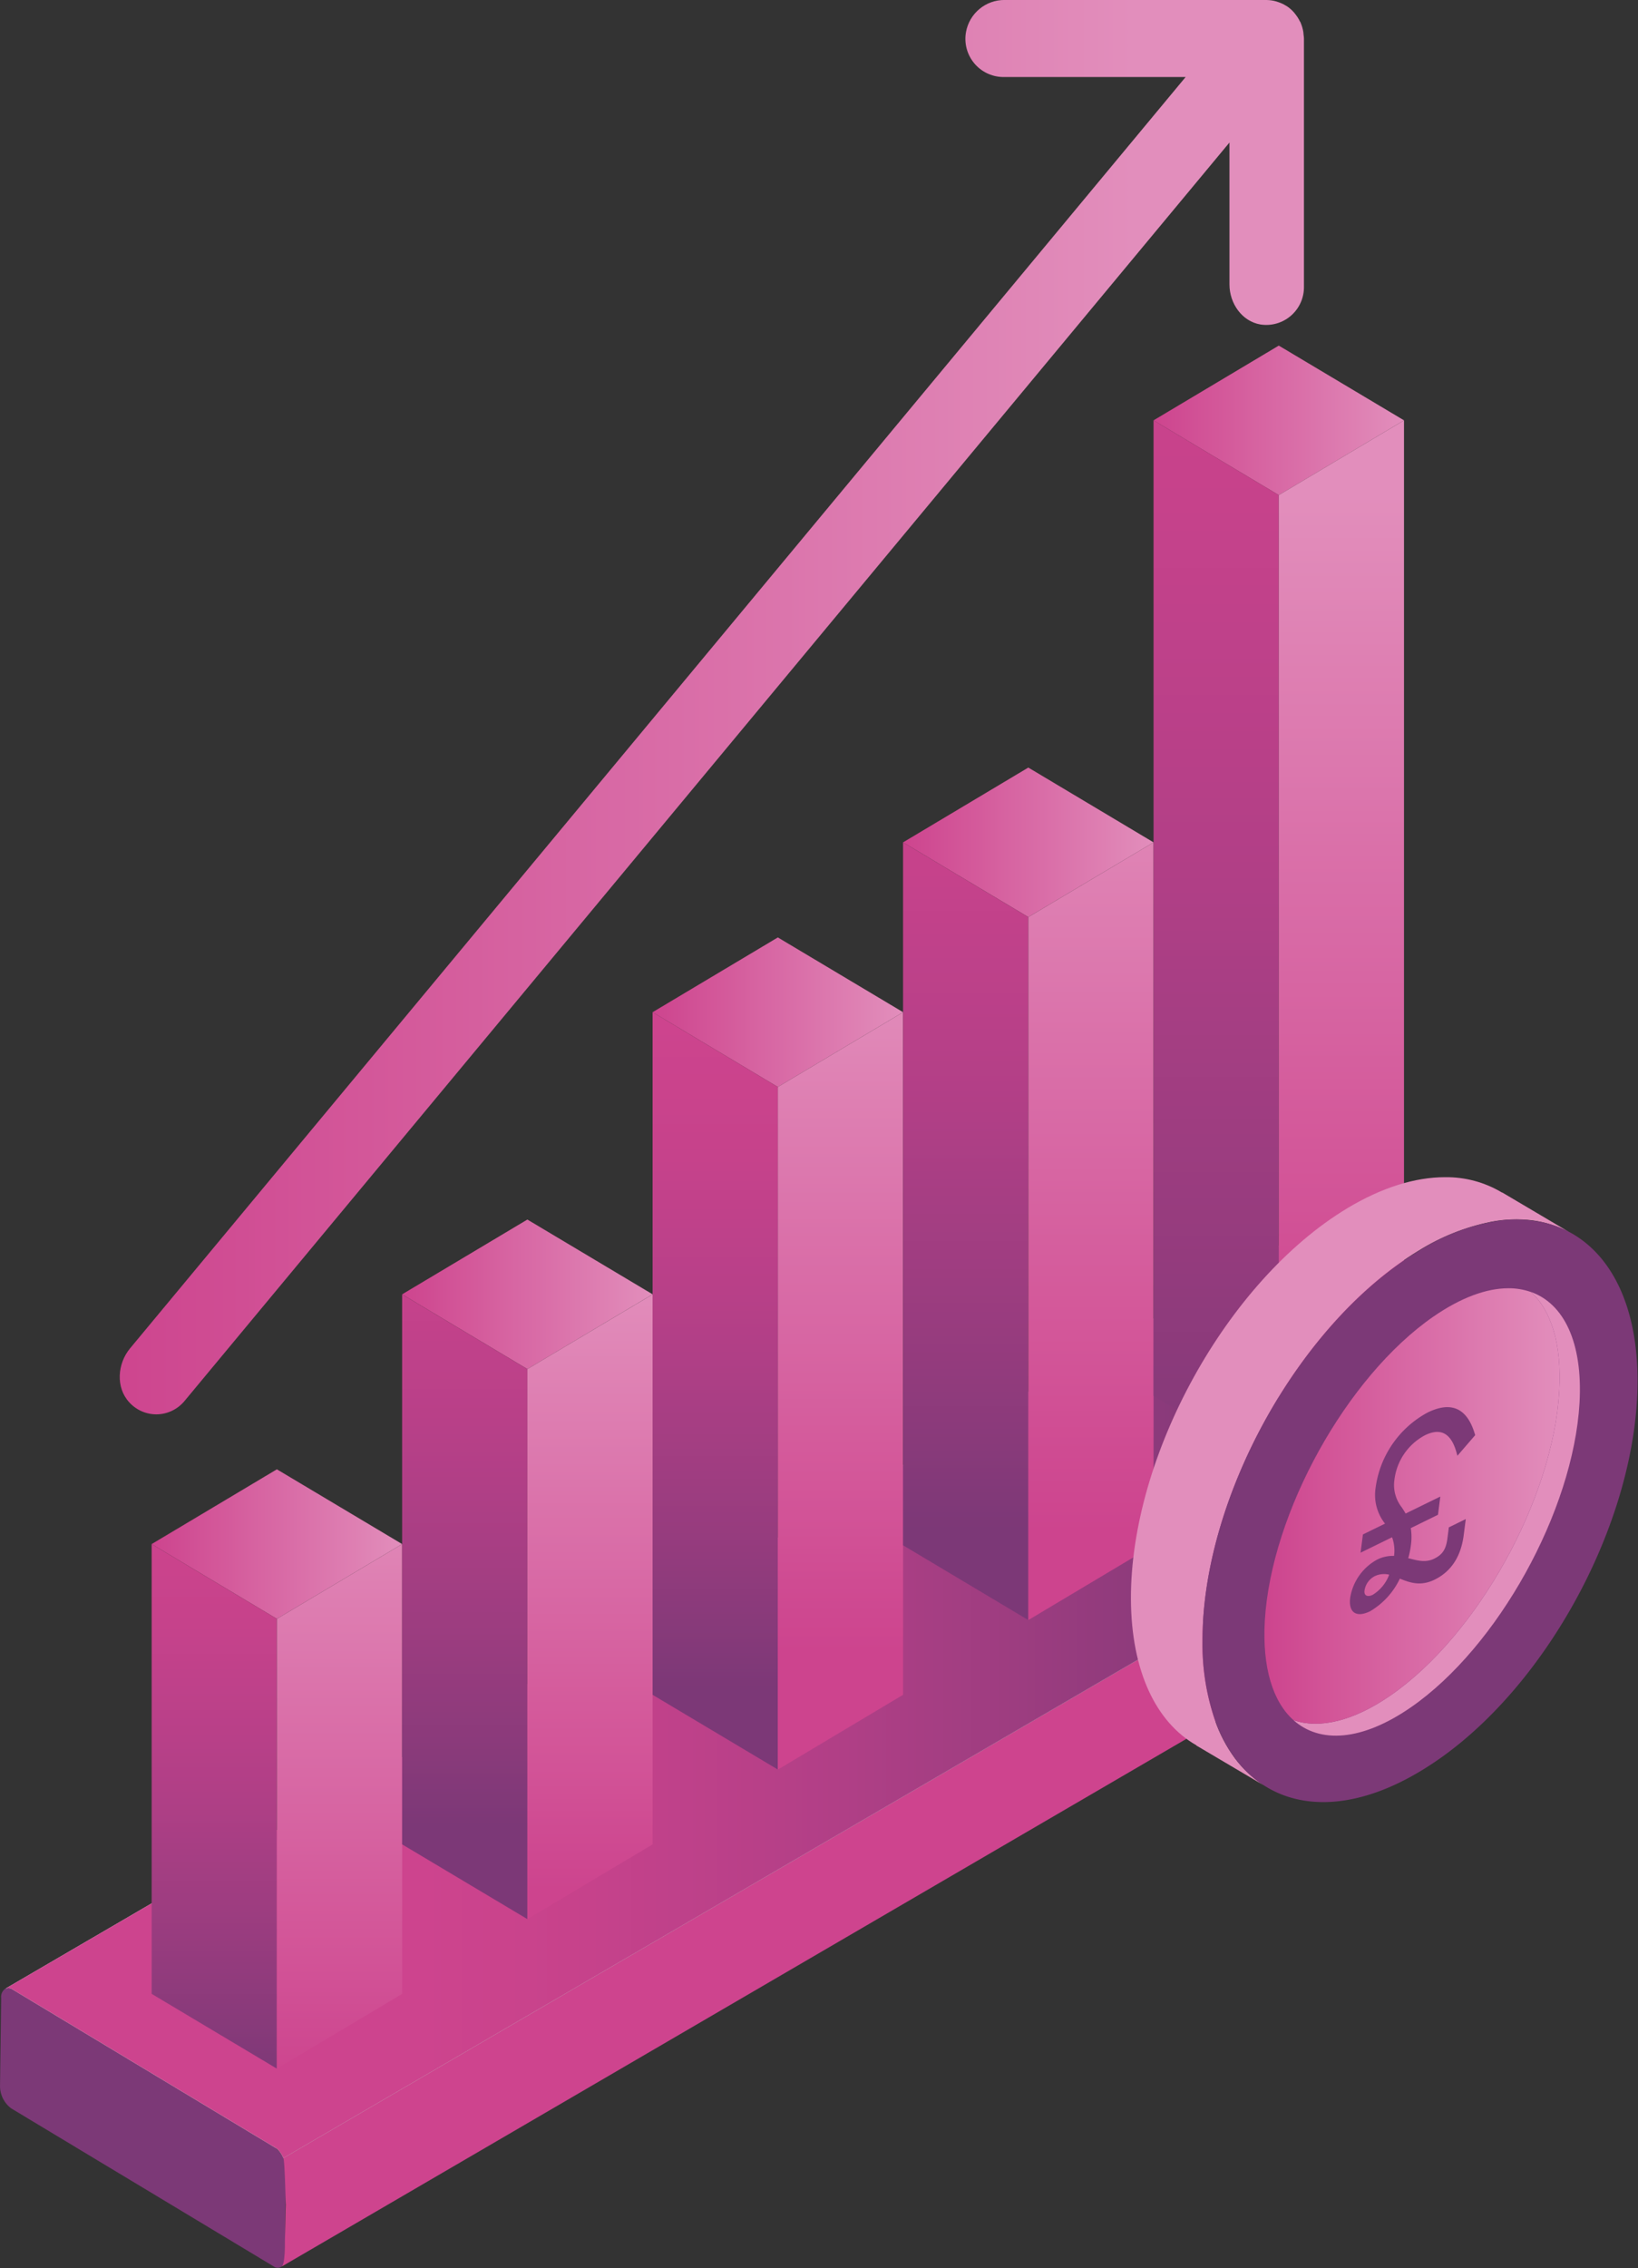
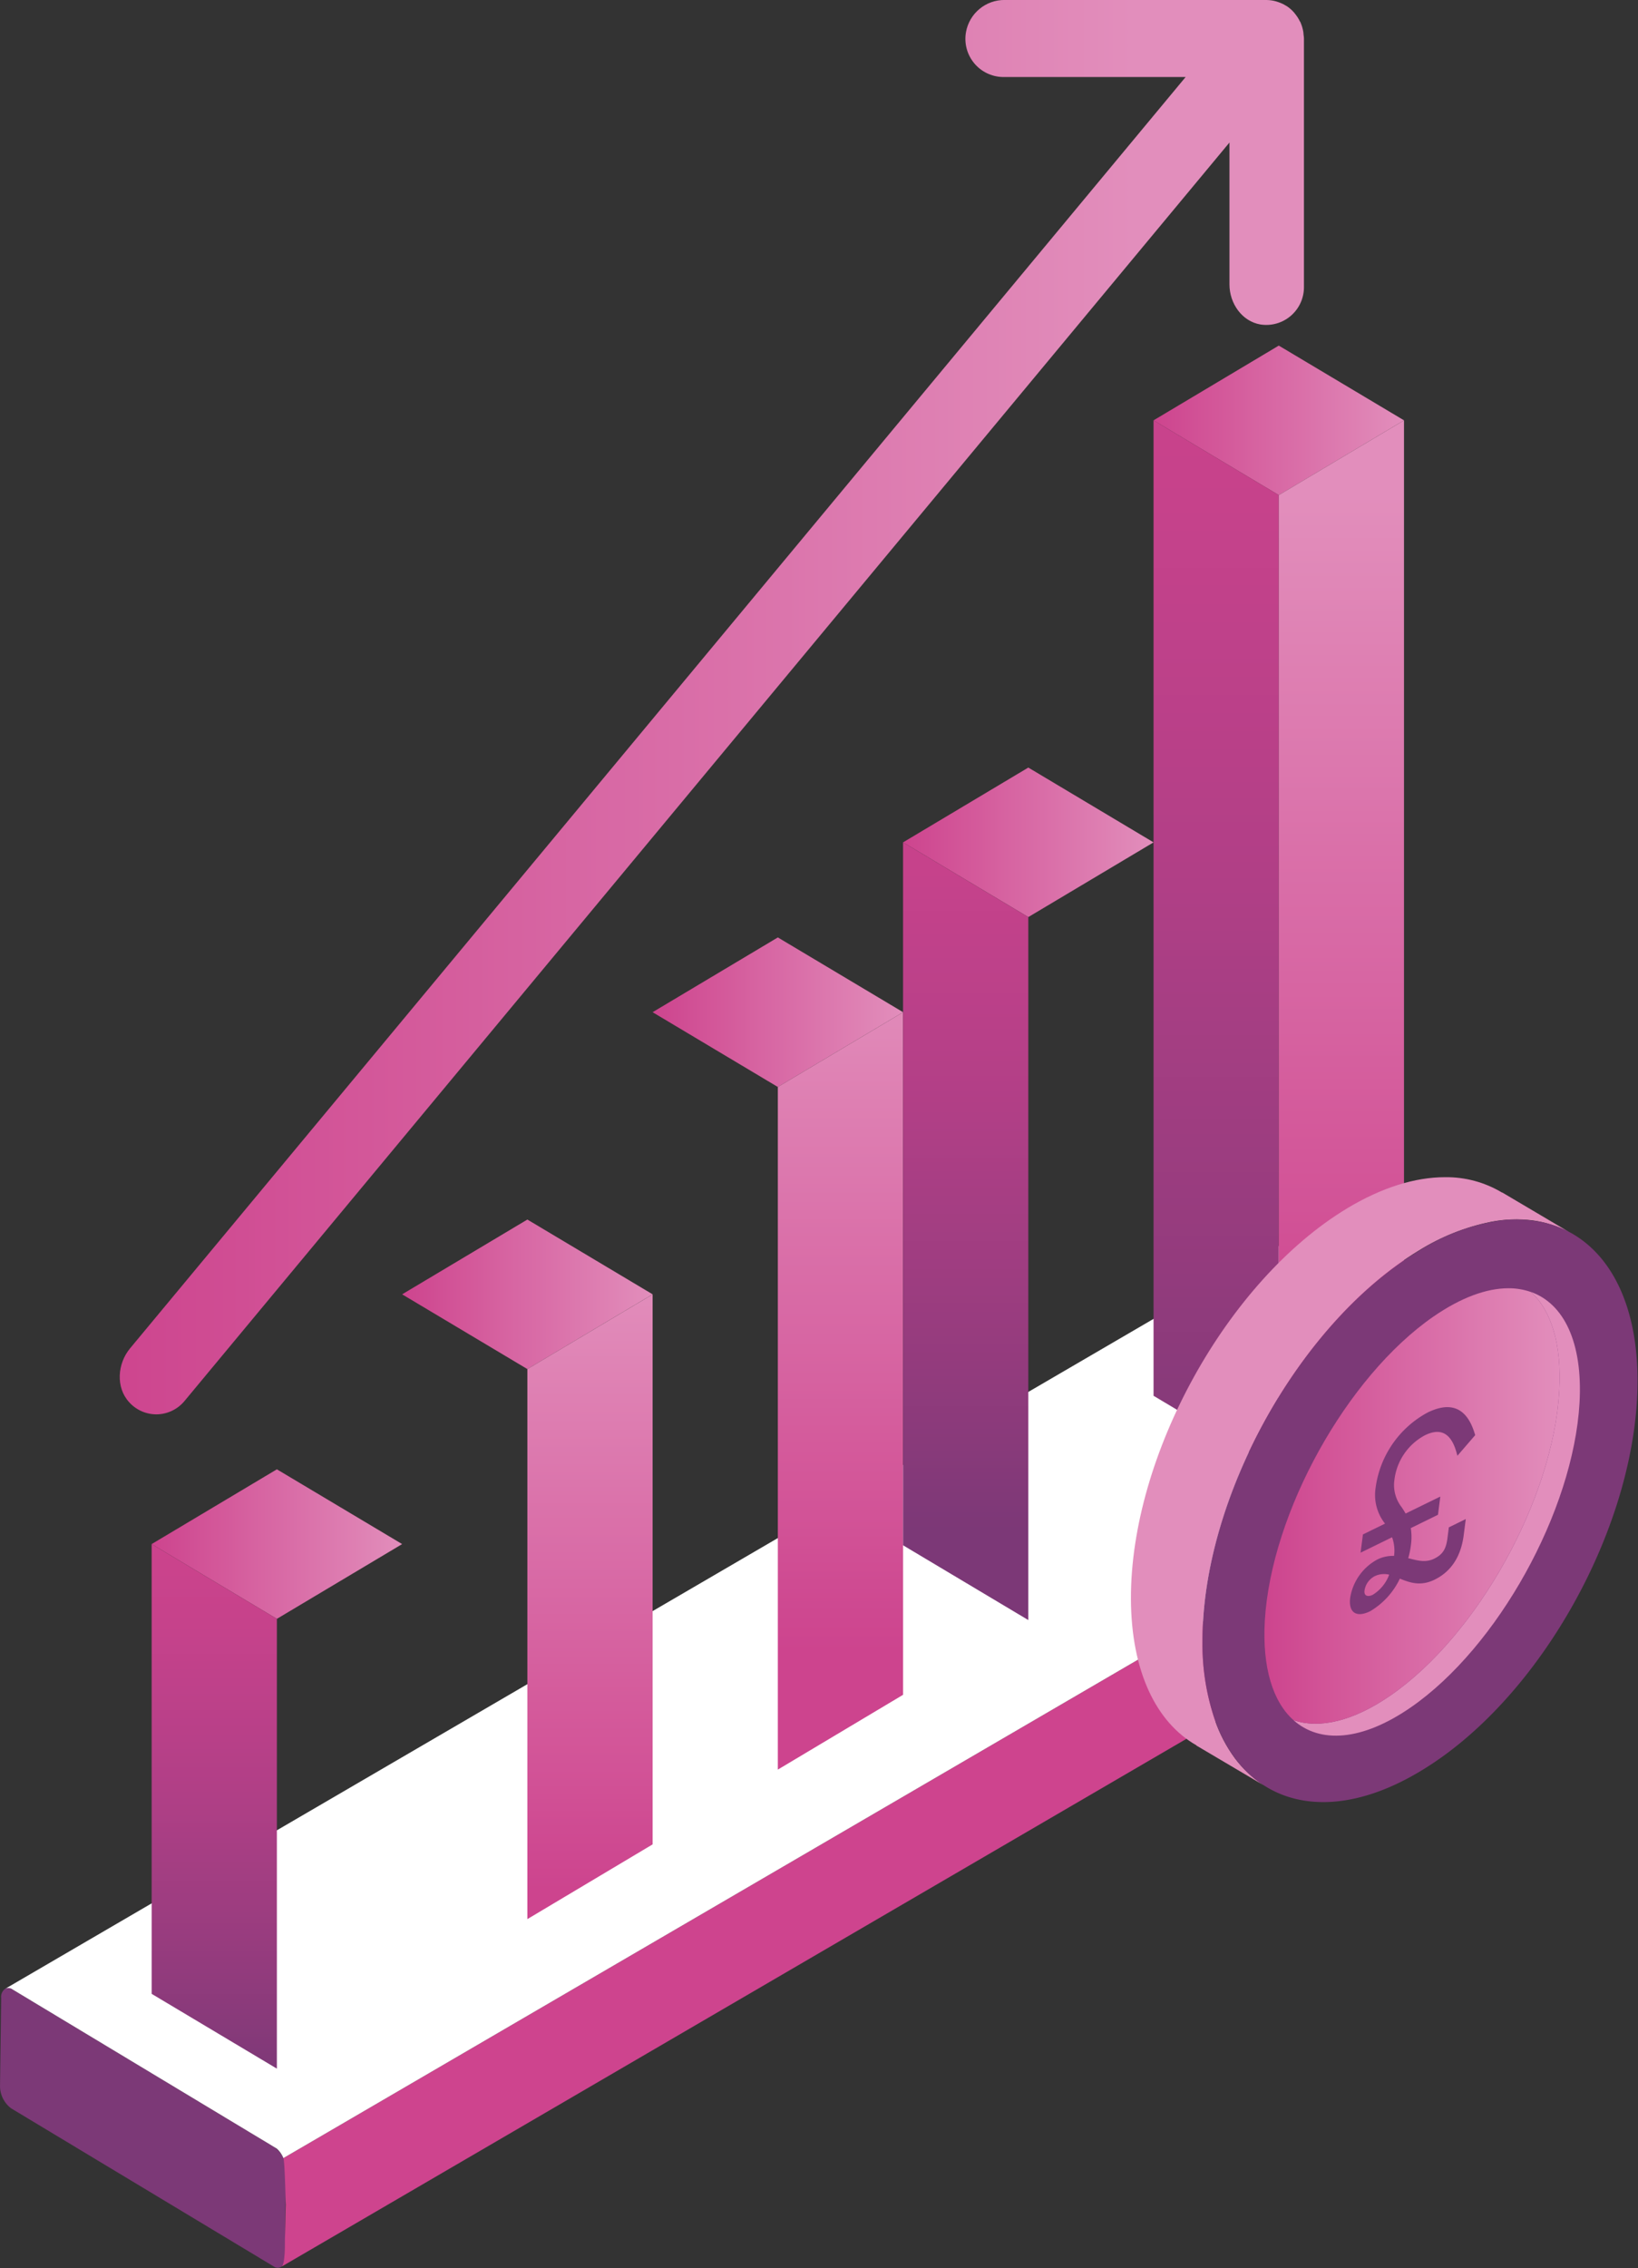
<svg xmlns="http://www.w3.org/2000/svg" xmlns:xlink="http://www.w3.org/1999/xlink" width="286.493" height="396.422" viewBox="0 0 286.493 396.422">
  <rect x="0" y="0" width="286.493" height="396.422" fill="#333333" stroke="none" />
  <defs>
    <clipPath id="clip-path">
      <path id="Path_2013" data-name="Path 2013" d="M0,41.927H286.493V-354.5H0Z" transform="translate(0 354.495)" fill="none" />
    </clipPath>
    <clipPath id="clip-path-2">
-       <path id="Path_2015" data-name="Path 2015" d="M223.427-159.694l-.027.007L.839-29.947a1.227,1.227,0,0,1,1.248.131h0l1.2.719L48.3-2.01a4.445,4.445,0,0,1,1.169,1.67h0l222.6-129.731a4.147,4.147,0,0,0-1.5-1.875h0l-45.9-27.618a1.516,1.516,0,0,0-.777-.248h0a.98.98,0,0,0-.467.119" transform="translate(-0.839 159.813)" fill="none" />
-     </clipPath>
+       </clipPath>
    <linearGradient id="linear-gradient" x1="0.258" y1="0.633" x2="0.772" y2="0.633" gradientUnits="objectBoundingBox">
      <stop offset="0" stop-color="#cd448e" />
      <stop offset="0.1" stop-color="#ca438c" />
      <stop offset="0.2" stop-color="#c6428b" />
      <stop offset="0.3" stop-color="#bf418a" />
      <stop offset="0.4" stop-color="#b84088" />
      <stop offset="0.5" stop-color="#b03f86" />
      <stop offset="0.6" stop-color="#a63e83" />
      <stop offset="0.7" stop-color="#9d3d80" />
      <stop offset="0.8" stop-color="#933b7d" />
      <stop offset="0.9" stop-color="#883a7a" />
      <stop offset="1" stop-color="#7c3877" />
    </linearGradient>
    <clipPath id="clip-path-3">
      <path id="Path_2017" data-name="Path 2017" d="M23.721-111.789l21.9-13.065,21.909,13.067L45.623-98.719Z" transform="translate(-23.721 124.854)" fill="none" />
    </clipPath>
    <linearGradient id="linear-gradient-2" x1="0.093" y1="0.681" x2="0.246" y2="0.681" gradientUnits="objectBoundingBox">
      <stop offset="0" stop-color="#cd448e" />
      <stop offset="0.1" stop-color="#cf4b92" />
      <stop offset="0.2" stop-color="#d25397" />
      <stop offset="0.3" stop-color="#d45a9b" />
      <stop offset="0.4" stop-color="#d662a0" />
      <stop offset="0.5" stop-color="#d869a5" />
      <stop offset="0.6" stop-color="#da70a9" />
      <stop offset="0.7" stop-color="#dc78ae" />
      <stop offset="0.8" stop-color="#de7fb2" />
      <stop offset="0.9" stop-color="#e087b7" />
      <stop offset="1" stop-color="#e28ebc" />
    </linearGradient>
    <clipPath id="clip-path-4">
      <path id="Path_2019" data-name="Path 2019" d="M23.721-34.558v-78.613l21.9,13.069v78.613Z" transform="translate(-23.721 113.171)" fill="none" />
    </clipPath>
    <linearGradient id="linear-gradient-3" x1="0.666" y1="0.869" x2="0.917" y2="0.869" xlink:href="#linear-gradient" />
    <clipPath id="clip-path-5">
-       <path id="Path_2021" data-name="Path 2021" d="M43.307-100.1l21.909-13.07v78.613L43.307-21.487Z" transform="translate(-43.307 113.171)" fill="none" />
-     </clipPath>
+       </clipPath>
    <linearGradient id="linear-gradient-4" x1="0.08" y1="0.207" x2="0.357" y2="0.207" xlink:href="#linear-gradient-2" />
    <clipPath id="clip-path-6">
      <path id="Path_2023" data-name="Path 2023" d="M62.894-150.821,84.8-163.891l21.906,13.068v0L84.8-137.756Z" transform="translate(-62.894 163.891)" fill="none" />
    </clipPath>
    <linearGradient id="linear-gradient-5" x1="0.245" y1="0.571" x2="0.398" y2="0.571" xlink:href="#linear-gradient-2" />
    <clipPath id="clip-path-7">
-       <path id="Path_2025" data-name="Path 2025" d="M62.894-56.071V-152.2L84.8-139.138v96.132Z" transform="translate(-62.894 152.203)" fill="none" />
-     </clipPath>
+       </clipPath>
    <linearGradient id="linear-gradient-6" x1="0.508" y1="0.716" x2="0.805" y2="0.716" xlink:href="#linear-gradient" />
    <clipPath id="clip-path-8">
      <path id="Path_2027" data-name="Path 2027" d="M82.483-139.138,104.389-152.2v96.132L82.483-43.006Z" transform="translate(-82.483 152.201)" fill="none" />
    </clipPath>
    <linearGradient id="linear-gradient-7" x1="0.166" y1="0.36" x2="0.438" y2="0.36" xlink:href="#linear-gradient-2" />
    <clipPath id="clip-path-9">
      <path id="Path_2029" data-name="Path 2029" d="M102.069-194.915l21.906-13.068,21.906,13.068-21.906,13.07Z" transform="translate(-102.069 207.983)" fill="none" />
    </clipPath>
    <linearGradient id="linear-gradient-8" x1="0.398" y1="0.446" x2="0.551" y2="0.446" xlink:href="#linear-gradient-2" />
    <clipPath id="clip-path-10">
      <path id="Path_2031" data-name="Path 2031" d="M102.069-76.994V-196.3l21.906,13.07v119.3Z" transform="translate(-102.069 196.297)" fill="none" />
    </clipPath>
    <linearGradient id="linear-gradient-9" x1="0.451" y1="0.563" x2="0.745" y2="0.563" xlink:href="#linear-gradient" />
    <clipPath id="clip-path-11">
      <path id="Path_2033" data-name="Path 2033" d="M121.658-183.227l21.906-13.07v119.3L121.658-63.923Z" transform="translate(-121.658 196.297)" fill="none" />
    </clipPath>
    <linearGradient id="linear-gradient-10" x1="0.271" y1="0.513" x2="0.575" y2="0.513" xlink:href="#linear-gradient-2" />
    <clipPath id="clip-path-12">
      <path id="Path_2035" data-name="Path 2035" d="M141.245-221.46l21.906-13.072,21.906,13.074L163.151-208.4Z" transform="translate(-141.245 234.531)" fill="none" />
    </clipPath>
    <linearGradient id="linear-gradient-11" x1="0.551" y1="0.371" x2="0.704" y2="0.371" xlink:href="#linear-gradient-2" />
    <clipPath id="clip-path-13">
      <path id="Path_2037" data-name="Path 2037" d="M141.245-99.986V-222.842l21.906,13.064V-86.916Z" transform="translate(-141.245 222.842)" fill="none" />
    </clipPath>
    <linearGradient id="linear-gradient-12" x1="0.31" y1="0.41" x2="0.675" y2="0.41" xlink:href="#linear-gradient" />
    <clipPath id="clip-path-14">
      <path id="Path_2039" data-name="Path 2039" d="M160.834-209.778l21.906-13.064V-99.986l-21.906,13.07Z" transform="translate(-160.834 222.842)" fill="none" />
    </clipPath>
    <linearGradient id="linear-gradient-13" x1="0.324" y1="0.666" x2="0.681" y2="0.666" xlink:href="#linear-gradient-2" />
    <clipPath id="clip-path-15">
      <path id="Path_2041" data-name="Path 2041" d="M180.42-287.417l21.906-13.064,21.906,13.064-21.906,13.068Z" transform="translate(-180.42 300.481)" fill="none" />
    </clipPath>
    <linearGradient id="linear-gradient-14" x1="0.704" y1="0.185" x2="0.857" y2="0.185" xlink:href="#linear-gradient-2" />
    <clipPath id="clip-path-16">
      <path id="Path_2043" data-name="Path 2043" d="M180.42-118.315V-288.8h.006l21.9,13.065v170.481Z" transform="translate(-180.42 288.796)" fill="none" />
    </clipPath>
    <linearGradient id="linear-gradient-15" x1="0.109" y1="0.258" x2="0.672" y2="0.258" xlink:href="#linear-gradient" />
    <clipPath id="clip-path-17">
      <path id="Path_2045" data-name="Path 2045" d="M200.009-275.731l21.9-13.065h0v170.481l-21.906,13.065Z" transform="translate(-200.009 288.796)" fill="none" />
    </clipPath>
    <linearGradient id="linear-gradient-16" x1="0.389" y1="0.819" x2="0.783" y2="0.819" xlink:href="#linear-gradient-2" />
    <clipPath id="clip-path-18">
      <path id="Path_2047" data-name="Path 2047" d="M173.521-354.5a6.817,6.817,0,0,0-6.778,5.6h0a6.675,6.675,0,0,0,6.427,7.866h31.987L20.537-118.84c-2.234,2.689-2.525,6.832-.169,9.409h0a6.4,6.4,0,0,0,4.754,2.13h0a6.412,6.412,0,0,0,4.945-2.344h0l182.756-219.94v24.8c0,3.349,2.214,6.463,5.416,7h0a6.593,6.593,0,0,0,7.612-6.64h0v-43.339a5.611,5.611,0,0,0-.067-.677h0c-.01-.144-.017-.284-.037-.427h0a6.842,6.842,0,0,0-.467-1.632h0a.513.513,0,0,1-.02-.076h0c-.03-.063-.081-.112-.114-.174h0a6.6,6.6,0,0,0-.772-1.233h0c-.084-.112-.169-.224-.259-.329h0a6.5,6.5,0,0,0-1.218-1.079h0c-.067-.049-.145-.081-.217-.123h0a6.21,6.21,0,0,0-1.277-.6h0c-.139-.05-.271-.1-.4-.133h0a6.4,6.4,0,0,0-1.664-.248H173.521Z" transform="translate(-18.727 354.495)" fill="none" />
    </clipPath>
    <linearGradient id="linear-gradient-17" x1="0.064" y1="0.347" x2="0.691" y2="0.347" xlink:href="#linear-gradient-2" />
    <clipPath id="clip-path-19">
      <path id="Path_2049" data-name="Path 2049" d="M214.689-165.059c-10.5,6.329-19.966,17.13-26.805,29.48h0c-6.836,12.351-11.047,26.251-11,38.82h0c.064,12.651,4.425,21.537,11.45,25.539h0l-.017.031L199.983-64.3a19.966,19.966,0,0,1-4.913-4.645h0a25.079,25.079,0,0,1-3.478-6.619h0a41.25,41.25,0,0,1-2.2-13.768h0c-.02-12.553,4.192-26.455,11.045-38.83h0c6.852-12.378,16.314-23.178,26.79-29.528h0a38.235,38.235,0,0,1,12.61-5.02h0a23.246,23.246,0,0,1,7.282-.258h0a19.36,19.36,0,0,1,6.364,2.018h0l-11.666-6.894-.017.025a18.9,18.9,0,0,0-10-2.691h0c-5.149,0-10.97,1.758-17.115,5.449" transform="translate(-176.881 170.508)" fill="none" />
    </clipPath>
    <linearGradient id="linear-gradient-18" x1="0.316" y1="0.243" x2="0.53" y2="0.243" xlink:href="#linear-gradient-2" />
    <clipPath id="clip-path-21">
      <path id="Path_2053" data-name="Path 2053" d="M248.794-135.241c-1.1,18.864-14.3,42.672-29.5,53.178h0c-6.612,4.579-12.526,5.868-16.988,4.323h0c4.611,4.125,11.967,3.686,20.537-2.239h0c15.2-10.51,28.4-34.316,29.494-53.181h0c.6-10.6-2.749-17.391-8.508-19.418h0c3.549,3.206,5.433,9.144,4.963,17.335" transform="translate(-202.307 152.576)" fill="none" />
    </clipPath>
    <linearGradient id="linear-gradient-19" x1="0.39" y1="0.179" x2="0.53" y2="0.179" xlink:href="#linear-gradient-2" />
    <clipPath id="clip-path-22">
      <path id="Path_2055" data-name="Path 2055" d="M227.33-148.208c-15.2,10.51-28.4,34.318-29.5,53.182h0c-.466,8.236,1.439,14.174,5.013,17.356h0c4.462,1.544,10.375.256,16.988-4.323h0c15.2-10.506,28.4-34.314,29.5-53.178h0c.47-8.191-1.414-14.129-4.963-17.335h-.025a11.556,11.556,0,0,0-3.911-.646h0c-3.793,0-8.255,1.6-13.1,4.946" transform="translate(-197.762 153.154)" fill="none" />
    </clipPath>
    <linearGradient id="linear-gradient-20" x1="0.772" y1="0.664" x2="0.952" y2="0.664" xlink:href="#linear-gradient-2" />
  </defs>
  <g id="Group_660" data-name="Group 660" transform="translate(0 354.495)">
    <g id="Group_613" data-name="Group 613" transform="translate(0 -354.495)" clip-path="url(#clip-path)">
      <g id="Group_608" data-name="Group 608" transform="translate(0.007 347.454)">
        <g id="Group_607" data-name="Group 607" transform="translate(0 0)">
          <path id="Path_2010" data-name="Path 2010" d="M5.289,3.358l-.2,15.379a1.751,1.751,0,0,1-.71,1.645,1.2,1.2,0,0,1-1.251-.119l-45.9-27.618a4.891,4.891,0,0,1-1.951-3.884l.2-15.389a1.747,1.747,0,0,1,.71-1.635l.01-.01a1.222,1.222,0,0,1,1.251.129l.892.534L3.349-.526a4.888,4.888,0,0,1,1.94,3.884" transform="translate(44.719 28.391)" fill="#7c3977" />
        </g>
      </g>
      <g id="Group_610" data-name="Group 610" transform="translate(49.111 247.45)">
        <g id="Group_609" data-name="Group 609" transform="translate(0 0)">
          <path id="Path_2011" data-name="Path 2011" d="M23.639.212l-.2,15.379a1.818,1.818,0,0,1-.676,1.631l-.064.038L-199.866,146.991c.433-.234.707-.81.723-4.8l.166-6.556c-.007,2.49-.145-7.052-.436-7.695L23.189-1.793a5.061,5.061,0,0,1,.45,2" transform="translate(199.866 1.793)" fill="#ce448e" />
        </g>
      </g>
      <g id="Group_612" data-name="Group 612" transform="translate(0.935 217.708)">
        <g id="Group_611" data-name="Group 611" transform="translate(0 0)">
          <path id="Path_2012" data-name="Path 2012" d="M28.687,3.146l-222.6,129.731a4.487,4.487,0,0,0-1.17-1.67l-45.009-27.087-1.2-.723a1.23,1.23,0,0,0-1.251-.126L-19.98-26.47l.027-.01a1.219,1.219,0,0,1,1.244.129L27.186,1.27a4.112,4.112,0,0,1,1.5,1.876" transform="translate(242.545 26.598)" fill="#fff" />
        </g>
      </g>
    </g>
    <g id="Group_615" data-name="Group 615" transform="translate(0.938 -136.787)" clip-path="url(#clip-path-2)">
      <g id="Group_614" data-name="Group 614" transform="translate(-0.938 -217.708)">
        <path id="Path_2014" data-name="Path 2014" d="M0-354.5H286.493V41.927H0Z" transform="translate(0 354.495)" fill="url(#linear-gradient)" />
      </g>
    </g>
    <g id="Group_617" data-name="Group 617" transform="translate(26.527 -97.694)" clip-path="url(#clip-path-3)">
      <g id="Group_616" data-name="Group 616" transform="translate(-26.527 -256.801)">
        <path id="Path_2016" data-name="Path 2016" d="M-23.718-241.326H262.774V155.1H-23.718Z" transform="translate(23.718 241.326)" fill="url(#linear-gradient-2)" />
      </g>
    </g>
    <g id="Group_619" data-name="Group 619" transform="translate(26.527 -84.629)" clip-path="url(#clip-path-4)">
      <g id="Group_618" data-name="Group 618" transform="translate(259.966 -269.866) rotate(90)">
        <path id="Path_2018" data-name="Path 2018" d="M0,286.493V0H396.422V286.493Z" transform="translate(0)" fill="url(#linear-gradient-3)" />
      </g>
    </g>
    <g id="Group_621" data-name="Group 621" transform="translate(48.429 -84.629)" clip-path="url(#clip-path-5)">
      <g id="Group_620" data-name="Group 620" transform="translate(-48.429 126.556) rotate(-90)">
        <path id="Path_2020" data-name="Path 2020" d="M396.422,0V286.493H0V0Z" transform="translate(0)" fill="url(#linear-gradient-4)" />
      </g>
    </g>
    <g id="Group_623" data-name="Group 623" transform="translate(70.333 -141.348)" clip-path="url(#clip-path-6)">
      <g id="Group_622" data-name="Group 622" transform="translate(-70.333 -213.147)">
        <path id="Path_2022" data-name="Path 2022" d="M-62.895-202.29H223.6V194.132H-62.895Z" transform="translate(62.895 202.29)" fill="url(#linear-gradient-5)" />
      </g>
    </g>
    <g id="Group_625" data-name="Group 625" transform="translate(70.333 -128.277)" clip-path="url(#clip-path-7)">
      <g id="Group_624" data-name="Group 624" transform="translate(216.16 -226.218) rotate(90)">
        <path id="Path_2024" data-name="Path 2024" d="M0,286.493V0H396.422V286.493Z" fill="url(#linear-gradient-6)" />
      </g>
    </g>
    <g id="Group_627" data-name="Group 627" transform="translate(92.239 -128.275)" clip-path="url(#clip-path-8)">
      <g id="Group_626" data-name="Group 626" transform="translate(-92.239 170.202) rotate(-90)">
        <path id="Path_2026" data-name="Path 2026" d="M396.422,0V286.493H0V0Z" transform="translate(0 0)" fill="url(#linear-gradient-7)" />
      </g>
    </g>
    <g id="Group_629" data-name="Group 629" transform="translate(114.141 -190.655)" clip-path="url(#clip-path-9)">
      <g id="Group_628" data-name="Group 628" transform="translate(-114.141 -163.84)">
        <path id="Path_2028" data-name="Path 2028" d="M-102.07-158.2H184.422V238.224H-102.07Z" transform="translate(102.07 158.198)" fill="url(#linear-gradient-8)" />
      </g>
    </g>
    <g id="Group_631" data-name="Group 631" transform="translate(114.141 -177.586)" clip-path="url(#clip-path-10)">
      <g id="Group_630" data-name="Group 630" transform="translate(172.352 -176.909) rotate(90)">
-         <path id="Path_2030" data-name="Path 2030" d="M0,286.493V0H396.422V286.493Z" fill="url(#linear-gradient-9)" />
+         <path id="Path_2030" data-name="Path 2030" d="M0,286.493V0V286.493Z" fill="url(#linear-gradient-9)" />
      </g>
    </g>
    <g id="Group_633" data-name="Group 633" transform="translate(136.047 -177.586)" clip-path="url(#clip-path-11)">
      <g id="Group_632" data-name="Group 632" transform="translate(-136.047 219.514) rotate(-90)">
        <path id="Path_2032" data-name="Path 2032" d="M396.422,0V286.493H0V0Z" fill="url(#linear-gradient-10)" />
      </g>
    </g>
    <g id="Group_635" data-name="Group 635" transform="translate(157.95 -220.342)" clip-path="url(#clip-path-12)">
      <g id="Group_634" data-name="Group 634" transform="translate(-157.95 -134.152)">
        <path id="Path_2034" data-name="Path 2034" d="M-141.246-131.652H145.247V264.77H-141.246Z" transform="translate(141.246 131.652)" fill="url(#linear-gradient-11)" />
      </g>
    </g>
    <g id="Group_637" data-name="Group 637" transform="translate(157.95 -207.271)" clip-path="url(#clip-path-13)">
      <g id="Group_636" data-name="Group 636" transform="translate(128.542 -147.224) rotate(90)">
        <path id="Path_2036" data-name="Path 2036" d="M0,286.493V0H396.422V286.493Z" transform="translate(0)" fill="url(#linear-gradient-12)" />
      </g>
    </g>
    <g id="Group_639" data-name="Group 639" transform="translate(179.856 -207.271)" clip-path="url(#clip-path-14)">
      <g id="Group_638" data-name="Group 638" transform="translate(-179.856 249.198) rotate(-90)">
-         <path id="Path_2038" data-name="Path 2038" d="M396.422,0V286.493H0V0Z" transform="translate(0)" fill="url(#linear-gradient-13)" />
-       </g>
+         </g>
    </g>
    <g id="Group_641" data-name="Group 641" transform="translate(201.759 -294.093)" clip-path="url(#clip-path-15)">
      <g id="Group_640" data-name="Group 640" transform="translate(-201.759 -60.402)">
        <path id="Path_2040" data-name="Path 2040" d="M-180.421-65.7H106.071V330.725H-180.421Z" transform="translate(180.421 65.697)" fill="url(#linear-gradient-14)" />
      </g>
    </g>
    <g id="Group_643" data-name="Group 643" transform="translate(201.759 -281.026)" clip-path="url(#clip-path-16)">
      <g id="Group_642" data-name="Group 642" transform="translate(84.734 -73.469) rotate(90)">
        <path id="Path_2042" data-name="Path 2042" d="M0,286.493V0H396.422V286.493Z" transform="translate(0 0)" fill="url(#linear-gradient-15)" />
      </g>
    </g>
    <g id="Group_645" data-name="Group 645" transform="translate(223.665 -281.026)" clip-path="url(#clip-path-17)">
      <g id="Group_644" data-name="Group 644" transform="translate(-223.665 322.953) rotate(-90)">
        <path id="Path_2044" data-name="Path 2044" d="M396.422,0V286.493H0V0Z" transform="translate(0)" fill="url(#linear-gradient-16)" />
      </g>
    </g>
    <g id="Group_647" data-name="Group 647" transform="translate(20.942 -354.495)" clip-path="url(#clip-path-18)">
      <g id="Group_646" data-name="Group 646" transform="translate(-20.942)">
        <path id="Path_2046" data-name="Path 2046" d="M0-354.5H286.493V41.927H0Z" transform="translate(0 354.495)" fill="url(#linear-gradient-17)" />
      </g>
    </g>
    <g id="Group_649" data-name="Group 649" transform="translate(197.801 -148.747)" clip-path="url(#clip-path-19)">
      <g id="Group_648" data-name="Group 648" transform="translate(-197.801 -205.748)">
        <path id="Path_2048" data-name="Path 2048" d="M0-354.495H286.493V41.927H0Z" transform="translate(0 354.495)" fill="url(#linear-gradient-18)" />
      </g>
    </g>
    <g id="Group_652" data-name="Group 652" transform="translate(0 -354.495)" clip-path="url(#clip-path)">
      <g id="Group_651" data-name="Group 651" transform="translate(210.319 213.138)">
        <g id="Group_650" data-name="Group 650" transform="translate(0 0)">
          <path id="Path_2050" data-name="Path 2050" d="M0,7.8A40.841,40.841,0,0,0,2.2,21.572a24.778,24.778,0,0,0,3.482,6.612,19.249,19.249,0,0,0,4.909,4.649l.21.129c6.934,4.422,16.68,3.908,27.416-2.581,21.013-12.627,37.96-43.2,37.879-68.355C76.049-50.7,71.634-59.538,64.572-63.565a18.244,18.244,0,0,0-6.714-2.2,22,22,0,0,0-6.538.066,36.669,36.669,0,0,0-13.4,5.148C16.906-47.925-.081-17.306,0,7.8" transform="translate(0 65.978)" fill="#7c3977" />
        </g>
      </g>
    </g>
    <g id="Group_654" data-name="Group 654" transform="translate(226.234 -128.694)" clip-path="url(#clip-path-21)">
      <g id="Group_653" data-name="Group 653" transform="translate(-226.234 -225.801)">
        <path id="Path_2052" data-name="Path 2052" d="M0-354.5H286.493V41.927H0Z" transform="translate(0 354.495)" fill="url(#linear-gradient-19)" />
      </g>
    </g>
    <g id="Group_656" data-name="Group 656" transform="translate(221.152 -129.341)" clip-path="url(#clip-path-22)">
      <g id="Group_655" data-name="Group 655" transform="translate(-221.152 -225.154)">
        <path id="Path_2054" data-name="Path 2054" d="M-197.763-235.37H88.73V161.053H-197.763Z" transform="translate(197.763 235.37)" fill="url(#linear-gradient-20)" />
      </g>
    </g>
    <g id="Group_659" data-name="Group 659" transform="translate(0 -354.495)" clip-path="url(#clip-path)">
      <g id="Group_658" data-name="Group 658" transform="translate(236.107 245.933)">
        <g id="Group_657" data-name="Group 657" transform="translate(0 0)">
          <path id="Path_2056" data-name="Path 2056" d="M.458,3.125A3.755,3.755,0,0,1,2.993,2.86,6.959,6.959,0,0,1,.107,6.384c-.788.384-1.558.248-1.427-.761a3.393,3.393,0,0,1,1.778-2.5M13.429-5.411,13.182-3.5c-.243,1.914-.852,2.847-2.319,3.563-1.43.7-2.755.367-4.155.01L6.323-.022A14.22,14.22,0,0,0,6.79-2.271a10,10,0,0,0-.017-3.007l4.756-2.33.409-3.185L5.867-7.825c-.206-.367-.429-.709-.646-1.048A6.289,6.289,0,0,1,3.91-13.724a10.2,10.2,0,0,1,5.338-7.782c2.809-1.373,4.628-.335,5.568,3.171l.112.409,3.11-3.6-.095-.307c-1.349-4.432-4.114-5.662-8.218-3.653A17.59,17.59,0,0,0,.614-12.282,8.061,8.061,0,0,0,2.2-6.148c.017.031.037.059.054.091L-1.6-4.171-2.01-.982,3.5-3.679A6.859,6.859,0,0,1,3.845-.424,6.177,6.177,0,0,0,.935.2,9.258,9.258,0,0,0-3.825,6.89c-.331,2.6,1.075,3.542,3.5,2.354A13.151,13.151,0,0,0,4.86,3.551c1.68.678,3.59,1.4,6.068.185,2.9-1.418,4.618-4.038,5.1-7.782l.362-2.812Z" transform="translate(3.873 26.423)" fill="#7c3977" />
        </g>
      </g>
    </g>
  </g>
</svg>